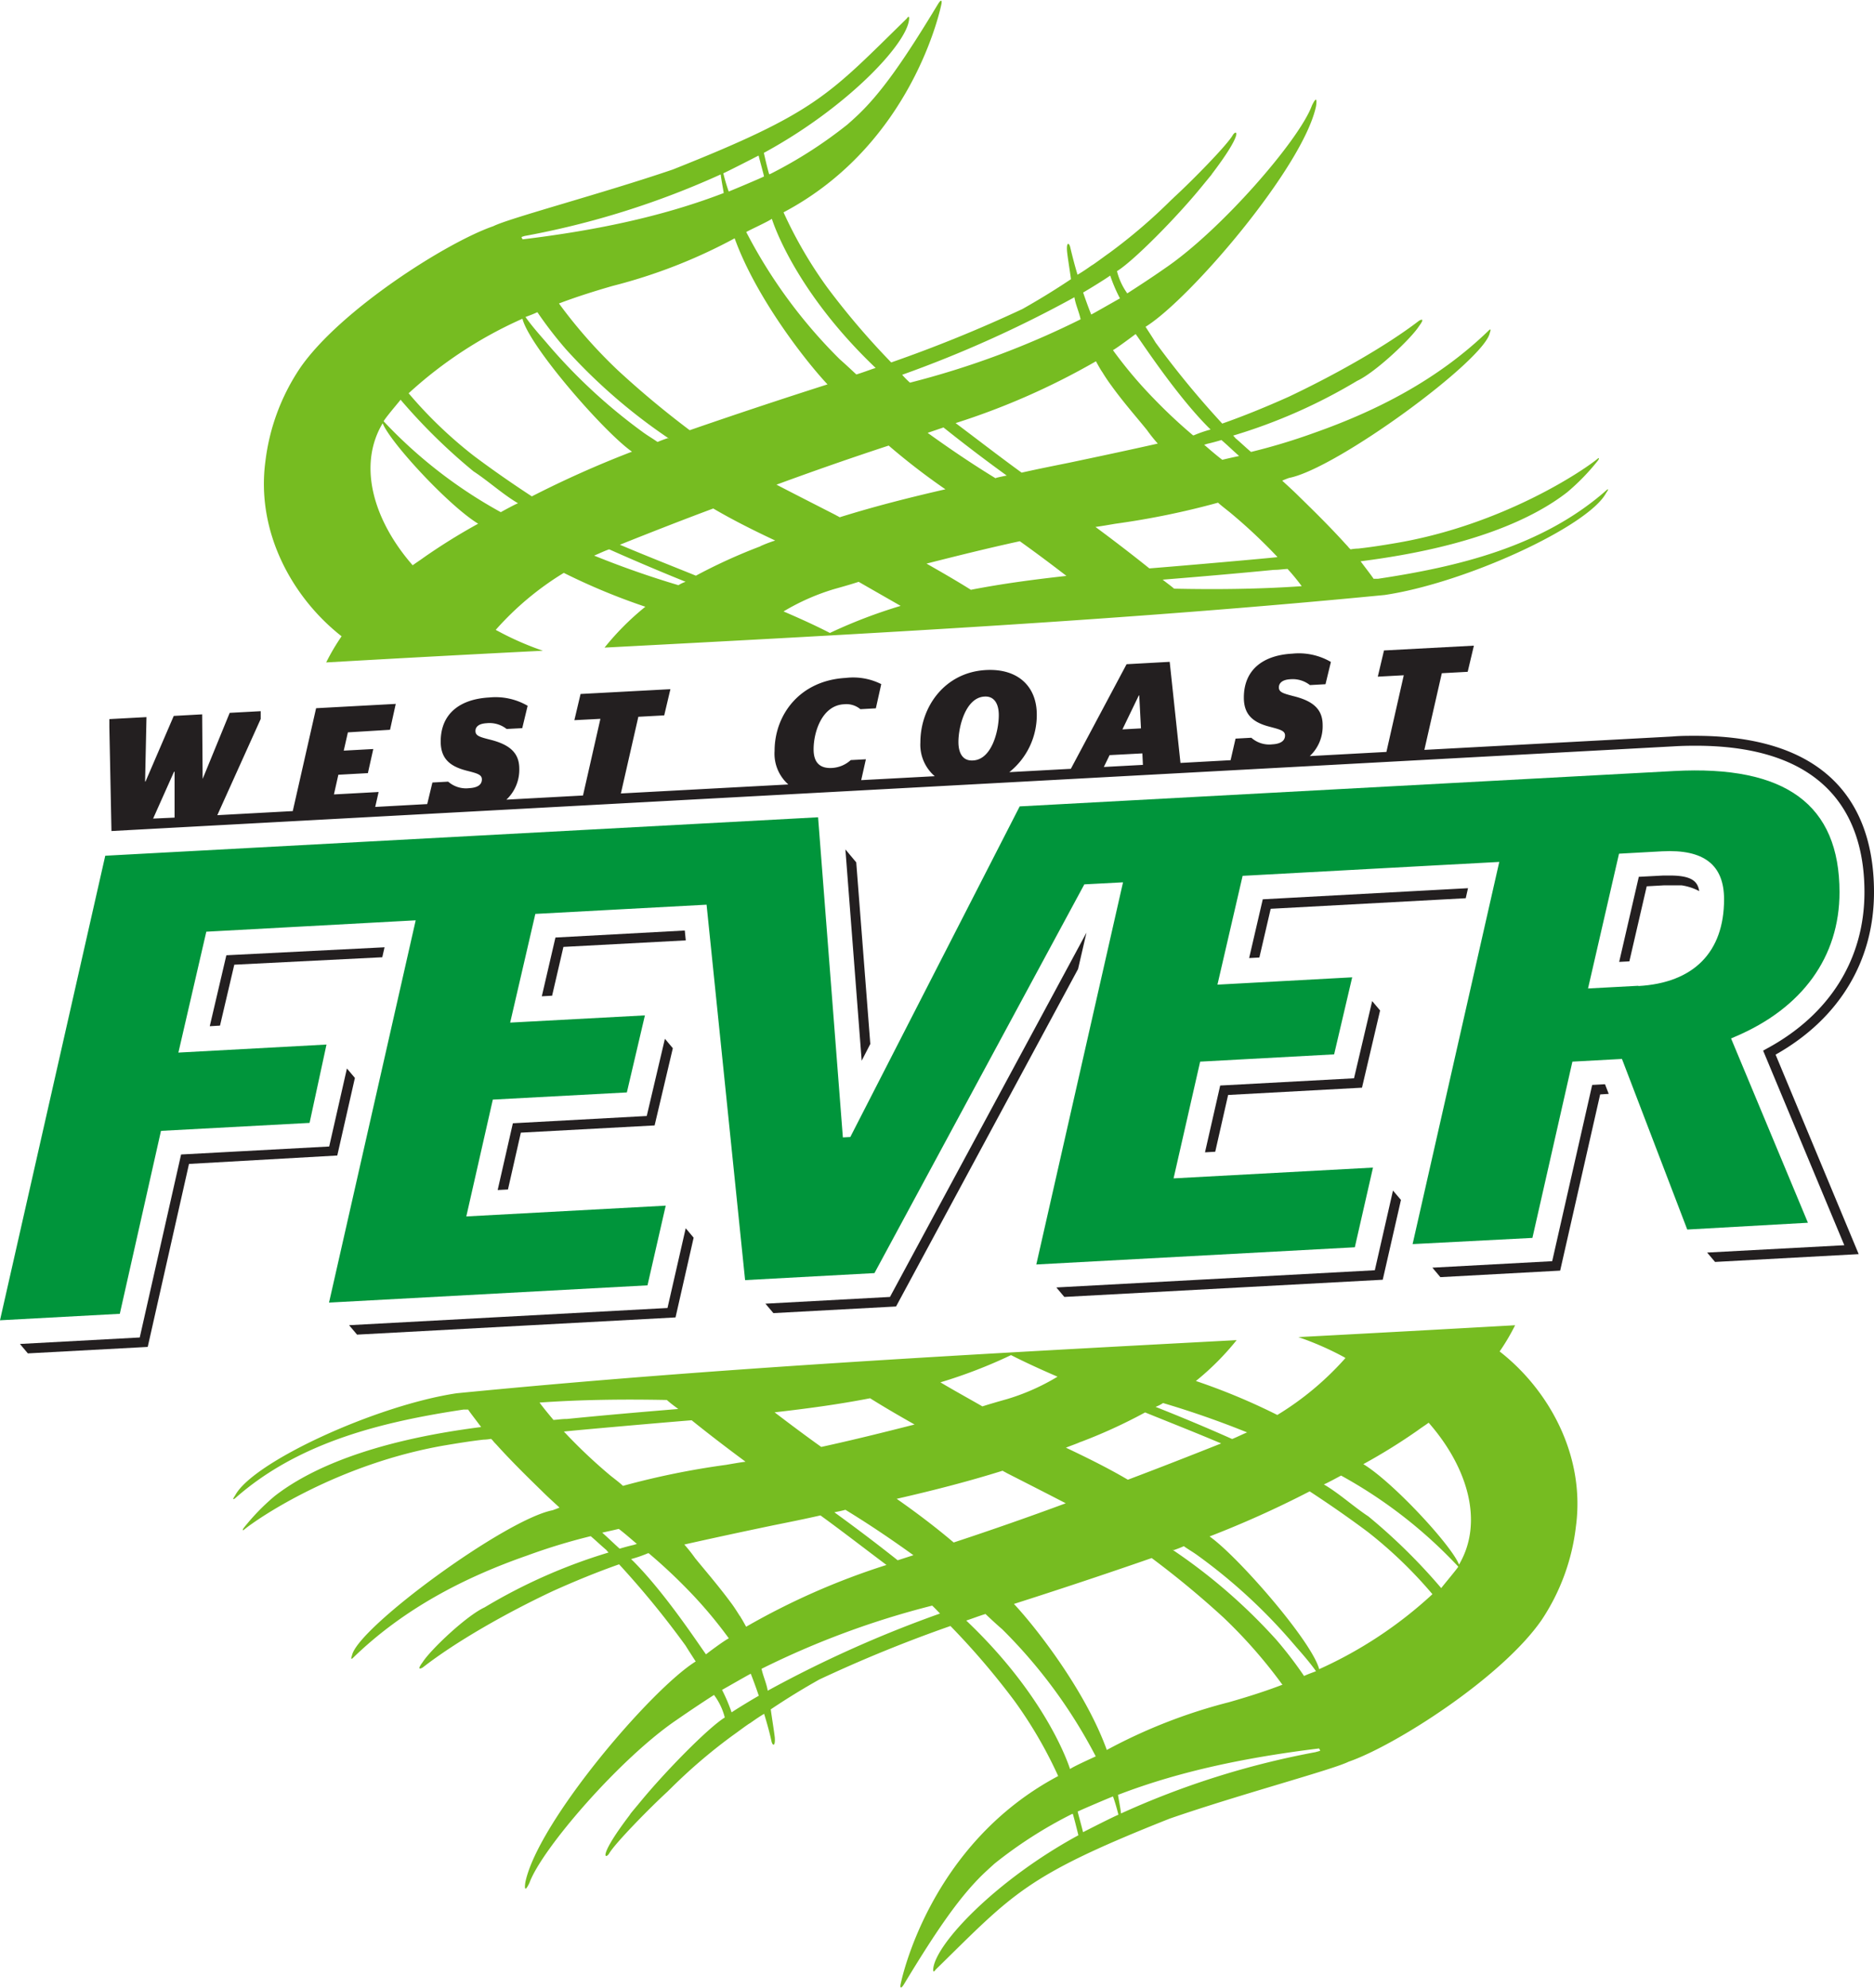
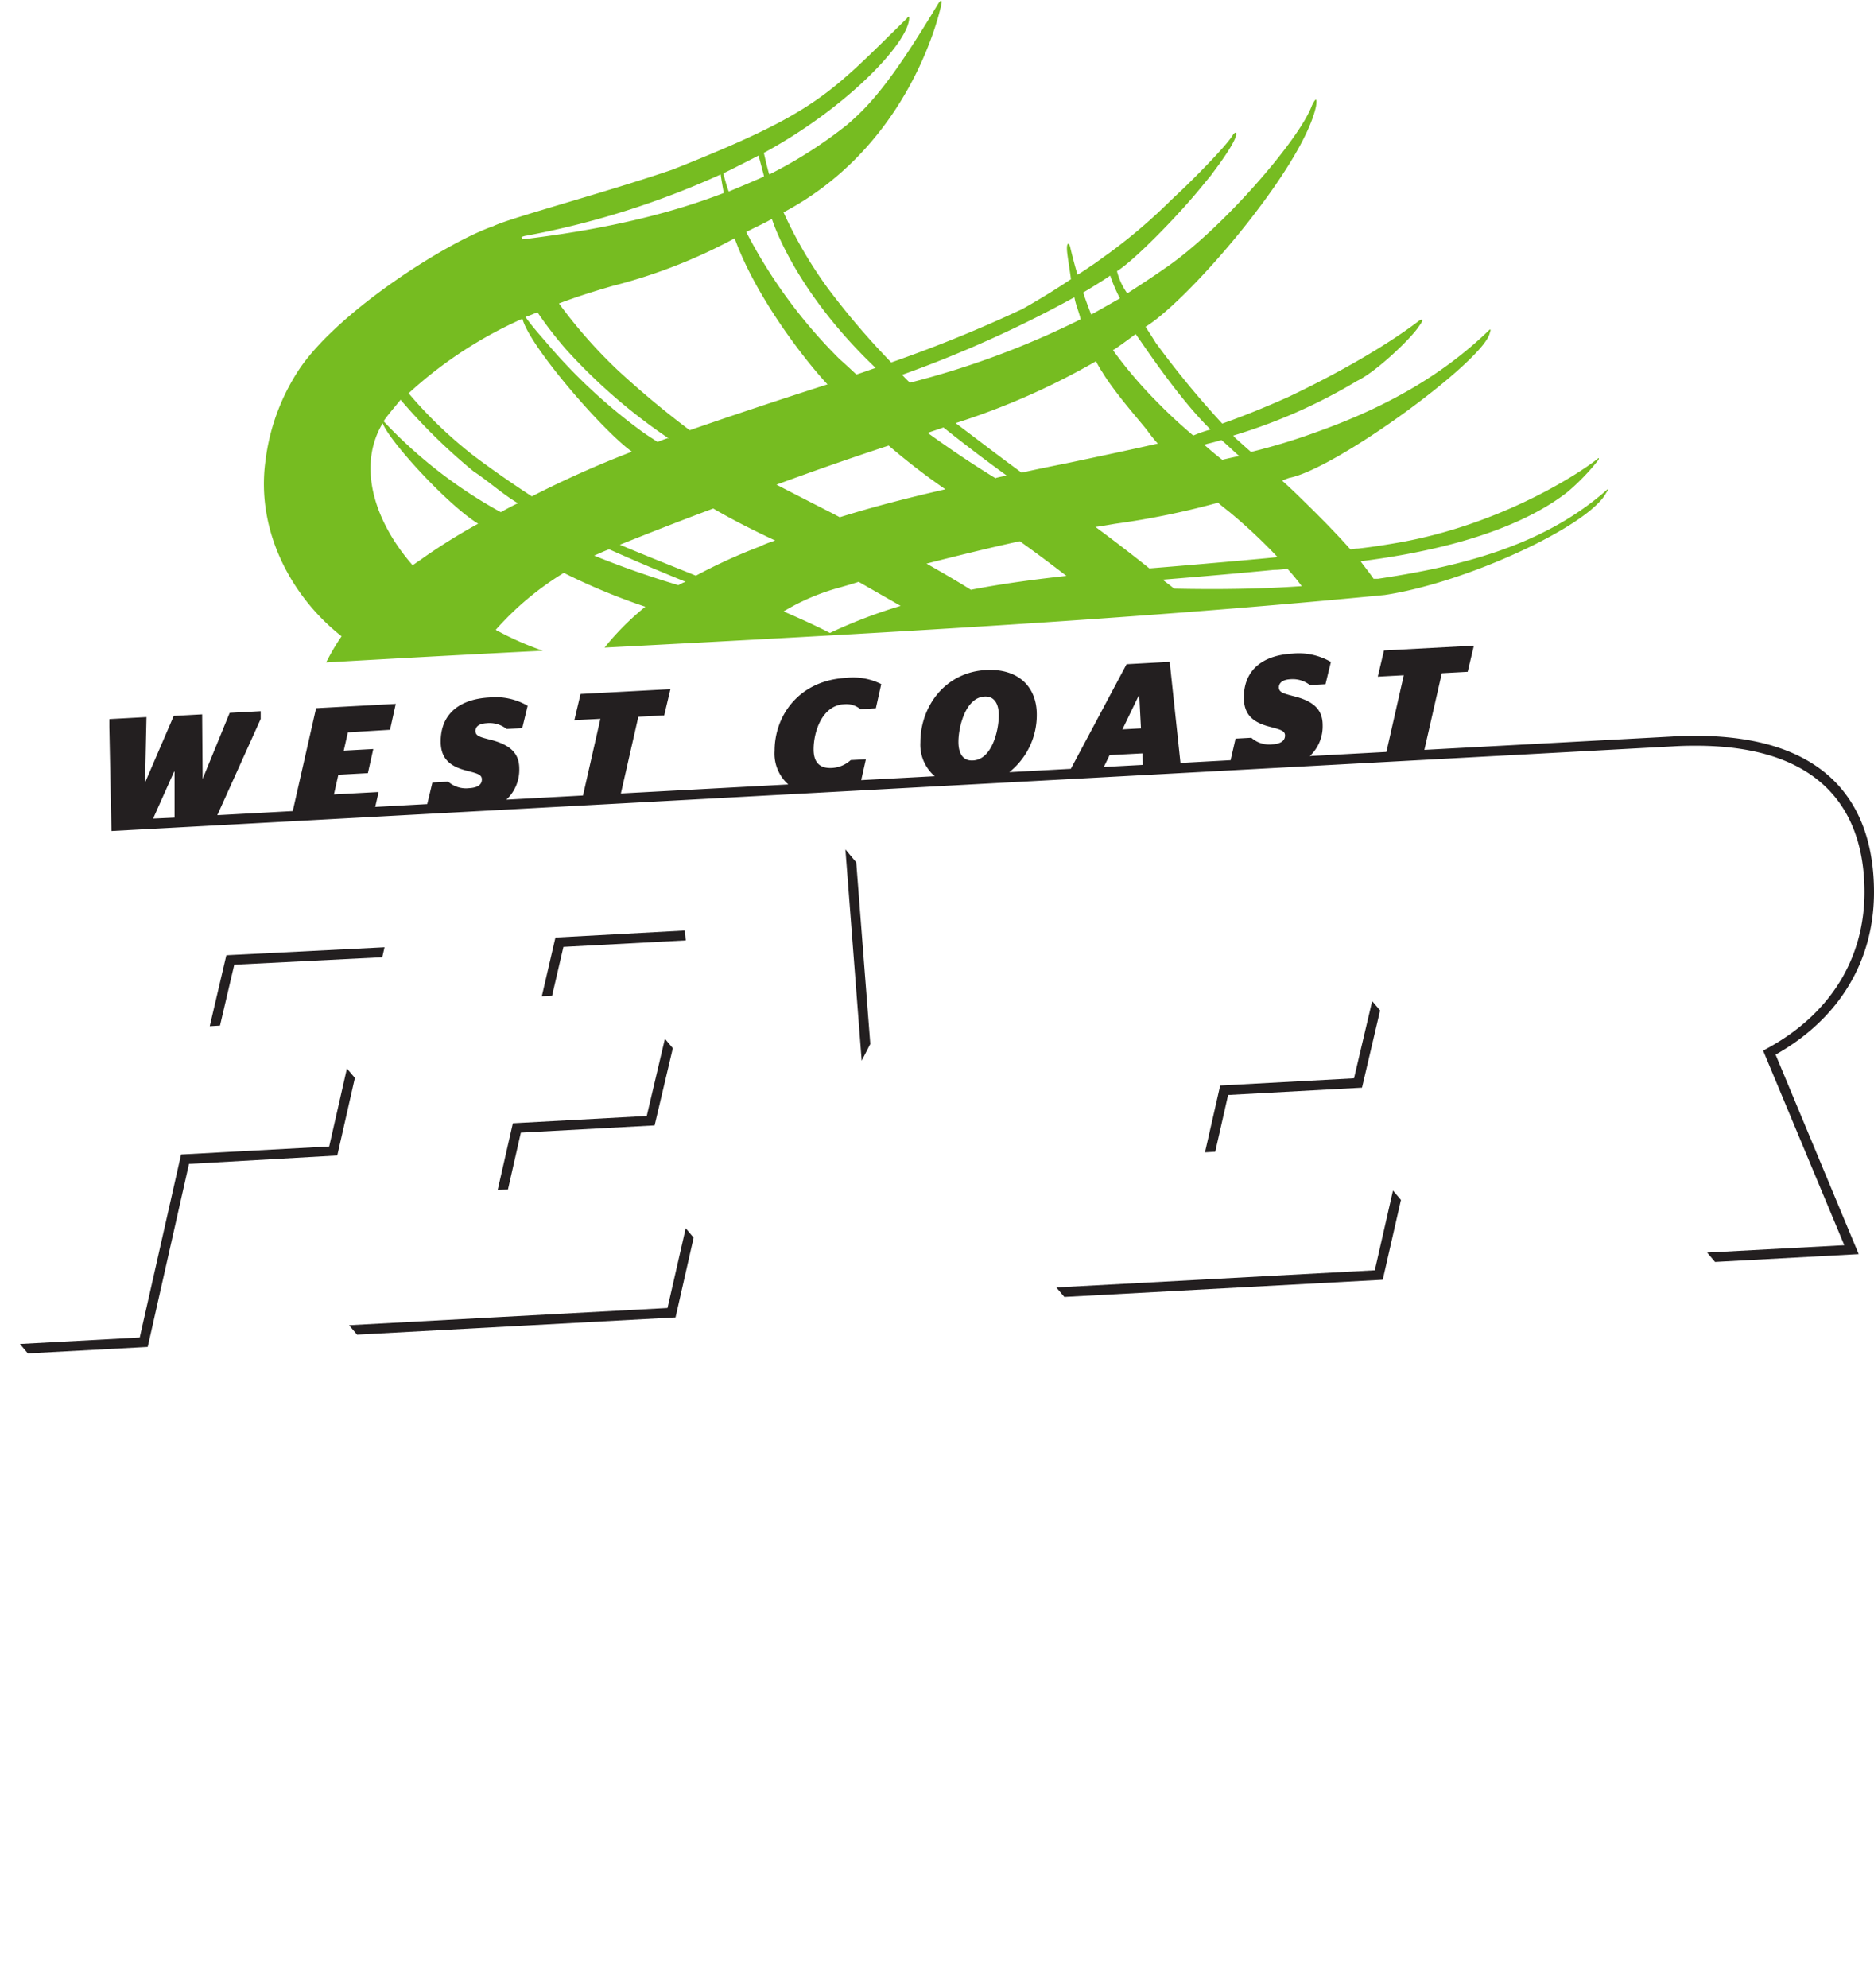
<svg xmlns="http://www.w3.org/2000/svg" height="325.66" viewBox="0 0 347.71 368.5" width="307.068">
  <path d="m0 0h347.71v368.5h-347.71z" fill="none" />
  <path d="m205.94 327.39-.13.07z" fill="#00833e" />
-   <path d="m292.4 283c1.78-13.15-5-25.35-14.15-32.48a39.49 39.49 0 0 0 2.87-4.86q-20.19 1.14-40.21 2.2a55.63 55.63 0 0 1 8.45 3.7c.09.06.2.16.3.16a55.15 55.15 0 0 1 -12.66 10.58 117.66 117.66 0 0 0 -15.11-6.3 49.71 49.71 0 0 0 7.56-7.58c-48.95 2.61-97.37 5.2-144.75 9.86-14.93 2.25-37.76 12.72-41.07 18.94-.79 1.15 0 .53 0 .53 11.87-10.51 27.57-14.22 42.37-16.45h.86c.3.48 1.71 2.29 2.41 3.24-20.76 2.64-32.17 8-38.35 12.84a40.75 40.75 0 0 0 -5.74 5.93c-.29.49 0 .35 0 .35 2.82-2.35 17.66-12.3 37.24-15.7 2.38-.4 4.82-.8 7.28-1.08a8.44 8.44 0 0 0 1.41-.15 3.26 3.26 0 0 1 .53.58l.44.46c2.8 3.1 5.75 6 8.53 8.7 1 1 2.11 2 3.2 3-.39.19-.88.35-1.27.5-8.78 1.7-36.26 21.83-37.23 26.94-.37 1 .16.47.16.47 9.44-9.19 20.84-15 32.32-19a110.84 110.84 0 0 1 11.81-3.6c1 .84 1.91 1.73 2.9 2.56a3.8 3.8 0 0 0 .42.47 101.65 101.65 0 0 0 -23 10.17c-3.45 1.6-10.07 7.92-11.49 10.16-1.39 1.85 0 1 0 1 6.21-4.84 15.57-10.14 24.07-14.14 4.28-1.93 8.44-3.62 12.37-5a166.91 166.91 0 0 1 12.35 15.1c.61 1 1.21 1.9 1.86 2.92-8.26 5.14-29.24 29.69-31.6 40.93 0 0-.44 2.63.76.12 2.29-6.3 16.84-23.13 27.35-30.24 2.3-1.59 4.59-3.13 6.89-4.6a11.78 11.78 0 0 1 2 4.18c-3 1.84-11 9.94-15.8 15.8-.13.14-.2.24-.31.38-.44.51-.88 1.05-1.26 1.51a4.43 4.43 0 0 0 -.29.42c-5.75 7.56-4.6 8.23-3.85 7.2 1-1.85 7.71-8.66 10.89-11.57l.31-.31.25-.24a100.52 100.52 0 0 1 11.49-9.83c.78-.54 3-2.22 3.25-2.3.89-.63 1.72-1.21 2.62-1.74.55 1.8 1.05 3.59 1.37 5.12.2.82.72 1 .61-.7-.1-1-.6-4.05-.75-5.25 3.26-2.18 6.08-3.89 9-5.53a257 257 0 0 1 24.34-9.93 140.32 140.32 0 0 1 11.88 13.9 80.73 80.73 0 0 1 8.11 13.93c-23.86 12.66-29.07 37.73-29.26 38.73-.12 1.15.62-.07.62-.07 6.16-10.19 10.68-16.84 15.56-21.26.39-.37.83-.75 1.26-1.15a81.1 81.1 0 0 1 14.34-9.19.37.37 0 0 0 .18-.08c.2.58.72 2.67 1.05 4-15.12 8.21-26.42 20-26.93 24.73-.11 1.06.44.2.44.2 14.51-14.21 16.64-17.39 43.39-28 12.8-4.44 30.32-9.1 33.24-10.57 8.53-2.94 28.41-15.55 35.84-26.33a39.41 39.41 0 0 0 6.33-17.28zm-76.6-22.91c5.34 1.58 10.42 3.36 15.59 5.44-.89.37-1.72.8-2.72 1.21h-.1c-4.73-2.11-9.55-4.12-14.16-5.94a7 7 0 0 0 1.39-.71zm-15.27 7.21a96.73 96.73 0 0 0 11.94-5.47c4.6 1.87 9.37 3.74 14.11 5.75-5.93 2.36-11.64 4.59-17.31 6.73-3.79-2.23-7.76-4.17-11.49-5.94.87-.37 1.84-.67 2.75-1.09zm36.29 36.7a104.18 104.18 0 0 0 -19.1-16.59l-.18-.2.23.16a19.85 19.85 0 0 0 1.88-.73c.91.64 1.81 1.15 2.66 1.78a101.6 101.6 0 0 1 17.76 16.41c1.43 1.65 2.82 3.18 4.11 5-.88.33-1.39.5-2.22.88a74 74 0 0 0 -5.14-6.71zm1.15 8.32c-3.2 1.23-6.59 2.3-10 3.27a99.33 99.33 0 0 0 -22.61 8.84c-4-11.08-13.27-22.87-17.23-27.08 8.49-2.71 16.95-5.52 25.56-8.51a170.64 170.64 0 0 1 13.31 11.02 91.66 91.66 0 0 1 10.89 12.4zm-50.38-61.12c2.81 1.42 5.65 2.72 8.63 4a40.65 40.65 0 0 1 -9.34 4.15c-1.56.44-3.07.87-4.6 1.36-2.65-1.52-5.24-2.94-7.79-4.46a92.62 92.62 0 0 0 13.1-5.05zm-26.15 8c2.69 1.69 5.46 3.29 8.25 4.87-5.8 1.48-11.54 2.9-17.31 4.16-3-2.14-5.81-4.25-8.66-6.42 5.88-.67 11.82-1.46 17.72-2.61zm-4.59 20.68c4.34 2.65 8.51 5.46 12.63 8.43l-2.92.94c-3.91-3.1-7.85-6.08-11.75-8.9.71-.15 1.43-.28 2.07-.47zm-56.75-19.88c7.79-.55 15.7-.64 23.63-.48.65.59 1.42 1.15 2.12 1.67-6.8.56-13.68 1.15-20.68 1.85h-.1c-.79 0-1.53.13-2.38.18-.87-1.05-1.73-2.06-2.56-3.19zm4.5 5.38c.93-.13 16.9-1.55 23.73-2.1 3.28 2.64 6.61 5.18 10 7.69-1.15.15-2.38.37-3.67.59a147.49 147.49 0 0 0 -19.07 3.89c-.71-.66-1.53-1.27-2.3-1.88a98 98 0 0 1 -8.64-8.17zm7.12 18.75c1-.22 2-.44 3.09-.7 1.15.87 2.3 1.89 3.37 2.8a3.08 3.08 0 0 0 -.54.16c-.94.21-1.83.46-2.67.71-1.12-1-2.13-2-3.21-2.95zm19.28 22.57c-1-1.3-7.49-11.31-13.61-17.39l-.29-.28a24 24 0 0 0 3.12-1.08h.15q3.73 3.15 7.15 6.66a81.72 81.72 0 0 1 7.71 9.12c-.82.37-4.18 2.89-4.23 2.97zm4.76 10.81a30.7 30.7 0 0 0 -1.79-4.22c.68-.37 4.49-2.57 5.33-3 0 0 .7 1.74 1.49 4.09-.92.5-4.33 2.57-5.07 3.1zm2.69-15.92c-.36-.65-.71-1.3-1.07-1.85a.16.16 0 0 0 -.1-.14c-.53-.83-1.07-1.71-1.7-2.53-2.3-3.12-5-6.23-6.61-8.22a28.93 28.93 0 0 0 -2-2.52c5.56-1.25 11.17-2.45 16.54-3.57 2.92-.59 5.75-1.15 8.72-1.83 4 2.9 8 6 12.25 9.19a132.73 132.73 0 0 0 -26.06 11.47zm4 11.87c-.22-1.39-.84-2.65-1.15-4.08a157.64 157.64 0 0 1 31.66-11.72c.5.46 1 1 1.45 1.47a218.86 218.86 0 0 0 -32 14.33zm23.93-35.61c6.6-1.51 13.13-3.17 19.65-5.21.26.18.51.27.72.41 3.55 1.81 7.27 3.7 11 5.63a609.31 609.31 0 0 1 -20.8 7.27c-3.37-2.86-6.92-5.54-10.59-8.11zm32.17 50.15c-.88-2.72-5.54-14.55-19.27-27.57 1.22-.4 2.3-.83 3.57-1.22 1 .95 2 1.88 3.09 2.82a94.48 94.48 0 0 1 17.37 23.59c-.87.41-4 1.81-4.81 2.37zm2.41 11.7c-.32-1.32-.88-3.26-1-3.85.86-.41 5.51-2.4 6.55-2.8.41 1.15.73 2.29 1 3.39-1.05.43-5.69 2.79-6.51 3.22zm43.21-14.88a155.65 155.65 0 0 0 -36.17 11.39c-.13-1.15-.47-2.77-.56-3.45 11.67-4.5 24.23-7 37.3-8.61a1.68 1.68 0 0 1 .22.42 4.22 4.22 0 0 1 -.79.23zm.6-15.36c-1.35-5.2-15.2-21.05-20.34-24.63a188.15 188.15 0 0 0 18.57-8.36c3.52 2.3 7.17 4.82 10.78 7.52a81.56 81.56 0 0 1 12 11.55 78.13 78.13 0 0 1 -21 13.9zm22.62-15.07a107.2 107.2 0 0 0 -13.5-13.28c-2.66-1.74-5.47-4.31-8.26-5.93.49-.17 2.69-1.37 3.2-1.64a87.32 87.32 0 0 1 21.75 16.9c-.52.77-2.6 3.22-3.19 4zm3.32-4.36c-1.47-3.64-12.3-15.31-17.75-18.61a107.82 107.82 0 0 0 10.12-6.28c.61-.46 1.32-.9 2-1.4 7.12 8.1 10.34 18.33 5.63 26.32z" fill="#76bc21" />
-   <path d="m138.09 39.6.11-.06z" fill="#00833e" />
  <path d="m49.25 85.39c-1.78 13.14 5 25.34 14.13 32.49a40.05 40.05 0 0 0 -2.86 4.85q20.17-1.16 40.21-2.17a55.25 55.25 0 0 1 -8.45-3.71c-.1 0-.19-.15-.31-.15a55.06 55.06 0 0 1 12.64-10.58 118.2 118.2 0 0 0 15.13 6.28 49.78 49.78 0 0 0 -7.57 7.58c49-2.57 97.37-5.15 144.75-9.76 15-2.23 37.77-12.72 41.08-18.91.8-1.15.07-.52.07-.52-11.89 10.49-27.57 14.19-42.36 16.42h-.85c-.31-.49-1.71-2.3-2.41-3.24 20.76-2.63 32.17-8 38.35-12.82a40.73 40.73 0 0 0 5.74-5.93c.29-.5 0-.36 0-.36-2.83 2.36-17.67 12.29-37.25 15.68-2.38.41-4.82.8-7.27 1.07a8.45 8.45 0 0 0 -1.42.15 3.14 3.14 0 0 1 -.53-.56l-.44-.47c-2.8-3.09-5.75-6-8.53-8.71-1-1-2.1-2-3.19-3 .41-.19.84-.36 1.27-.51 8.78-1.69 36.27-21.83 37.25-26.92.37-1-.16-.47-.16-.47-9.46 9.19-20.85 14.94-32.34 19a113 113 0 0 1 -11.81 3.57c-1-.84-1.91-1.73-2.9-2.56a3.8 3.8 0 0 0 -.42-.47 100.94 100.94 0 0 0 23-10.15c3.45-1.6 10.08-7.91 11.49-10.15 1.38-1.85 0-1 0-1-6.21 4.76-15.54 10-24.12 14.07-4.3 1.93-8.46 3.62-12.39 5a170.21 170.21 0 0 1 -12.37-15.03c-.6-1-1.2-1.9-1.86-2.92 8.28-5.13 29.26-29.67 31.63-40.9 0 0 .45-2.64-.76-.14-2.3 6.32-16.85 23.15-27.36 30.25-2.24 1.57-4.6 3.11-6.9 4.59a12.11 12.11 0 0 1 -1.91-4.12c3-1.83 11.05-9.93 15.82-15.8l.31-.38 1.25-1.52a3.08 3.08 0 0 0 .3-.41c5.74-7.55 4.59-8.24 3.85-7.2-1 1.85-7.71 8.65-10.9 11.57l-.31.3-.26.24a101.54 101.54 0 0 1 -11.49 9.83c-.79.54-3 2.21-3.26 2.3-.89.63-1.72 1.2-2.63 1.73-.54-1.79-1-3.59-1.36-5.12-.2-.82-.71-1-.59.71.08 1 .58 4 .73 5.24-3.27 2.18-6.08 3.88-9 5.53a257 257 0 0 1 -24.35 9.91 141.69 141.69 0 0 1 -11.87-13.91 80.36 80.36 0 0 1 -8.11-13.93c23.9-12.63 29.14-37.78 29.32-38.76.13-1.15-.62.07-.62.07-6.16 10.18-10.67 16.83-15.55 21.24-.4.38-.83.75-1.28 1.15a82.25 82.25 0 0 1 -14.34 9.19.25.25 0 0 0 -.18.08c-.2-.58-.71-2.67-1-4 15.12-8.2 26.43-20 26.94-24.7.13-1.07-.43-.21-.43-.21-14.52 14.2-16.65 17.38-43.41 28-12.83 4.38-30.36 9.02-33.3 10.51-8.53 2.93-28.43 15.53-35.85 26.3a39.43 39.43 0 0 0 -6.43 17.27zm76.59 23c-5.34-1.59-10.43-3.38-15.6-5.47.88-.37 1.72-.78 2.72-1.15h.11c4.73 2.11 9.53 4.14 14.14 6a6 6 0 0 0 -1.37.66zm15.28-7.21a100.57 100.57 0 0 0 -12 5.46c-4.59-1.86-9.36-3.73-14.1-5.74 5.92-2.37 11.63-4.6 17.32-6.72 3.78 2.22 7.75 4.18 11.49 5.94a26.24 26.24 0 0 0 -2.76 1.05zm-36.27-36.71a104.16 104.16 0 0 0 19.08 16.61l.2.21a2.5 2.5 0 0 0 -.24-.16c-.63.21-1.3.46-1.89.71-.89-.63-1.8-1.15-2.65-1.77a102.31 102.31 0 0 1 -17.75-16.41c-1.43-1.67-2.83-3.2-4.1-5 .87-.32 1.38-.51 2.21-.89a72.39 72.39 0 0 0 5.14 6.69zm-1.15-8.31c3.2-1.22 6.6-2.29 10-3.27a98.63 98.63 0 0 0 22.61-8.82c4 11.07 13.26 22.88 17.23 27.09-8.5 2.71-16.95 5.52-25.57 8.5a172.68 172.68 0 0 1 -13.34-11.12 91.88 91.88 0 0 1 -10.92-12.39zm50.3 61.11c-2.8-1.44-5.64-2.72-8.62-4a41.46 41.46 0 0 1 9.34-4.13c1.57-.44 3.07-.86 4.6-1.36 2.66 1.53 5.24 3 7.79 4.46a94 94 0 0 0 -13.08 5zm26.16-8c-2.69-1.69-5.46-3.28-8.25-4.87 5.8-1.47 11.55-2.9 17.31-4.15 3 2.14 5.82 4.25 8.65 6.43-5.84.65-11.77 1.42-17.68 2.57zm4.59-20.68c-4.34-2.65-8.51-5.47-12.63-8.44l2.94-1c3.89 3.11 7.83 6.1 11.73 8.92-.69.14-1.32.26-2 .44zm56.74 20c-7.79.54-15.7.63-23.64.46-.65-.57-1.41-1.09-2.12-1.67 6.81-.55 13.69-1.14 20.67-1.82h.12c.79 0 1.53-.13 2.38-.17a38.59 38.59 0 0 1 2.61 3.17zm-4.5-5.39c-.93.14-16.9 1.55-23.73 2.09-3.28-2.63-6.61-5.18-10-7.69 1.15-.15 2.38-.37 3.67-.59a147.77 147.77 0 0 0 19.07-3.91c.72.65 1.54 1.26 2.3 1.88a98.33 98.33 0 0 1 8.68 8.15zm-7.11-18.75c-1 .22-2.06.44-3.09.7-1.15-.87-2.3-1.88-3.37-2.8a3.08 3.08 0 0 0 .54-.16c.94-.21 1.84-.46 2.67-.71 1.17 1 2.18 2 3.26 2.94zm-19.15-22.6c1 1.31 7.49 11.31 13.6 17.4l.29.28a23.5 23.5 0 0 0 -3.12 1.08h-.14a96.08 96.08 0 0 1 -7.15-6.68 80.83 80.83 0 0 1 -7.71-9.12c.77-.39 4.11-2.92 4.24-3zm-4.73-10.85a29 29 0 0 0 1.8 4.21c-.68.37-4.51 2.57-5.33 3 0 0-.71-1.74-1.5-4.09.88-.49 4.3-2.6 5-3.13zm-2.65 15.88c.36.65.71 1.3 1.07 1.85l.1.14c.53.87 1.09 1.71 1.7 2.53 2.24 3.12 5 6.24 6.6 8.24a28.3 28.3 0 0 0 2 2.5c-5.56 1.25-11.17 2.44-16.54 3.57-2.92.59-5.75 1.15-8.72 1.82-4-2.9-8-6-12.25-9.19a132.94 132.94 0 0 0 26.03-11.46zm-4-11.89c.22 1.4.85 2.67 1.15 4.1a158.34 158.34 0 0 1 -31.66 11.75 16.64 16.64 0 0 1 -1.45-1.46 219.32 219.32 0 0 0 31.96-14.38zm-23.9 35.62c-6.6 1.51-13.13 3.16-19.66 5.2-.25-.18-.52-.28-.72-.41-3.55-1.82-7.26-3.7-11-5.64 6.83-2.51 13.72-4.92 20.82-7.25a124.59 124.59 0 0 0 10.51 8.1zm-32.23-50.14c.88 2.72 5.53 14.57 19.25 27.64-1.22.39-2.3.83-3.58 1.21-1-.93-2-1.87-3.08-2.82a94 94 0 0 1 -17.35-23.6c.78-.45 3.92-1.87 4.73-2.43zm-2.46-11.73c.33 1.32.89 3.28 1 3.86-.86.42-5.52 2.39-6.55 2.79a33.65 33.65 0 0 1 -1-3.38c1-.45 5.64-2.82 6.5-3.27zm-43.21 14.86a156.15 156.15 0 0 0 36.17-11.38c.14 1.15.47 2.77.56 3.45-11.67 4.49-24.22 7-37.31 8.59a2.78 2.78 0 0 1 -.22-.42 4.19 4.19 0 0 1 .76-.24zm-.61 15.4c1.35 5.2 15.18 21.05 20.32 24.64a191.54 191.54 0 0 0 -18.58 8.29c-3.51-2.29-7.15-4.81-10.77-7.52a81.12 81.12 0 0 1 -12.09-11.6 78 78 0 0 1 21.08-13.81zm-22.62 15a107.45 107.45 0 0 0 13.54 13.29c2.66 1.73 5.47 4.29 8.26 5.92-.49.16-2.7 1.37-3.2 1.65a87.54 87.54 0 0 1 -21.74-16.86c.41-.74 2.51-3.19 3.1-3.93zm-3.32 4.37c1.46 3.63 12.28 15.32 17.72 18.63a110.71 110.71 0 0 0 -10.15 6.31c-.61.45-1.32.9-2 1.4-7.11-8.12-10.33-18.37-5.57-26.34z" fill="#76bc21" />
-   <path d="m341.31 165.34c0-16.24-10-23.59-30.68-22.47l-121.43 6.56-31.43 61.32-1.38.07-4.6-59.37-132.26 7.13-19.53 86.16 22.23-1.2 7.64-33.93 27.57-1.48 3.14-14.53-27.48 1.49 5.18-22.42 38.85-2.11-16.08 70.9 59.09-3.2 3.38-14.78-37 2 4.92-21.67 24.87-1.33 3.35-14.29-25 1.34 4.67-20.16 31.77-1.71 7.15 69.63 24-1.3 38.94-72.1 7.18-.38-16.09 70.88 59.1-3.19 3.37-14.78-37 2 4.93-21.65 24.86-1.35 3.35-14.29-25 1.36 4.67-20.18 34.44-1.87 13.18-.71-16.08 70.88 22.23-1.15 7.42-32.69 9.19-.5.19.48 11.93 31.16 22.39-1.26-14.26-34.18.71-.31c12.51-5.29 19.41-14.81 19.41-26.82zm-37.31 17.36-9.35.5 5.75-25 8-.44c7.74-.41 11.49 2.5 11.49 8.9 0 9.81-5.64 15.52-15.93 16.09z" fill="#00953b" />
  <g fill="#231f20">
    <path d="m158.87 159.81-2.01-2.4 3.02 39.19 1.6-3.11zm-66.53 60.77 1.91-.1 2.39-10.54 24.82-1.34 3.38-14.32-1.47-1.75-3.37 14.32-24.84 1.35zm31.51 21.88-59.08 3.19 1.48 1.75 59.09-3.19 3.36-14.79-1.47-1.75zm99.73-28.87 1.9-.11 2.39-10.53 24.84-1.35 3.36-14.32-1.47-1.74-3.37 14.32-24.83 1.34zm31.51 21.87-59.09 3.19 1.48 1.76 59.08-3.19 3.38-14.8-1.48-1.74zm-190.72-37.42-3.29 14.47-27.48 1.48-7.67 33.94-22.23 1.2 1.47 1.75 22.24-1.2 7.66-33.94 27.51-1.56 3.27-14.39zm62.87-23.76-.18-1.83-24 1.3-2.53 10.9 1.91-.11 2.1-9.05zm-56.31 3.13.42-1.85-29.35 1.48-3.08 13.16 1.9-.11 2.65-11.3z" />
    <path d="m347.71 165.34c0-13.23-5.74-29-33.15-29-1.38 0-2.82 0-4.28.13l-46 2.48 3.24-14.22 4.8-.26 1.15-4.85-16.68.89-1.15 4.86 4.82-.26-3.22 14.22-14.22.77a7.54 7.54 0 0 0 2.39-5.75c0-2.87-1.68-4.46-5.45-5.38-1.9-.5-2.67-.72-2.67-1.61s.77-1.44 2.1-1.51a5.18 5.18 0 0 1 3.66 1.08l2.89-.16 1-4.13a11.83 11.83 0 0 0 -7.15-1.54c-5.33.28-9 2.9-9 8.15 0 3.14 1.66 4.6 4.77 5.4 1.95.52 2.87.74 2.87 1.62 0 1.15-1.07 1.58-2.36 1.65a5 5 0 0 1 -3.89-1.22l-2.93.16-.92 4-9.3.51-2-18.75-8 .44-10.34 19.4-11.42.62a13.54 13.54 0 0 0 5.1-10.68c0-5.22-3.5-8.58-9.43-8.26-7.64.41-12.17 6.82-12.17 13.43a7.68 7.68 0 0 0 2.67 6.26l-13.65.73.87-3.87-2.81.15a5.62 5.62 0 0 1 -3.45 1.46c-2.19.13-3.44-.91-3.44-3.45 0-3.28 1.59-8.14 5.62-8.36a4.08 4.08 0 0 1 3.06.91l2.87-.16 1-4.49a11.59 11.59 0 0 0 -6.57-1.15c-8.6.47-13.22 6.89-13.22 13.54a7.61 7.61 0 0 0 2.55 6.22l-31.07 1.67 3.24-14.22 4.8-.26 1.15-4.86-16.67.89-1.15 4.86 4.83-.25-3.23 14.22-14.21.77a7.61 7.61 0 0 0 2.39-5.74c0-2.87-1.69-4.47-5.46-5.4-1.9-.48-2.67-.71-2.67-1.6s.78-1.37 2.08-1.44a5.12 5.12 0 0 1 3.7 1.07l2.9-.15 1-4.15a11.85 11.85 0 0 0 -7.13-1.54c-5.33.29-9 2.92-9 8.16 0 3.14 1.65 4.59 4.76 5.4 2 .51 2.88.73 2.88 1.63 0 1.15-1.07 1.56-2.37 1.63a5 5 0 0 1 -3.88-1.21l-2.93.16-.96 4-9.65.53.63-2.77-8.29.45.82-3.65 5.48-.3 1-4.47-5.48.3.77-3.39 7.82-.48 1.06-4.8-14.78.8-4.33 19.08-14 .76 8.05-17.84v-1.45l-5.75.31-5 12.21h-.02l-.09-11.93-5.27.29-5.24 12.17h-.08l.26-11.95-6.89.37v1.45l.39 19.31 289.76-15.7c1.43-.09 2.83-.12 4.17-.12 25.9 0 31.33 14.76 31.33 27.15s-6.42 22.69-18.08 29l-.72.4 15.06 36.09-25.45 1.36 1.47 1.74 26.65-1.45-15.42-37c11.75-6.61 18.26-17.31 18.26-30.13zm-319.3-13.65 3.88-8.69h.1v8.51zm152.1-10.78c-1.95.11-2.68-1.46-2.68-3.44 0-2.8 1.33-8.23 4.84-8.41 1.78-.11 2.65 1.31 2.65 3.44 0 2.96-1.32 8.28-4.81 8.41zm30.79-12.06h.08l.32 6.11-3.44.19zm-6.49 13.27 1.07-2.2 6.08-.32.1 2.13z" />
-     <path d="m271.96 166.46.42-1.86-38.08 2.06-2.53 10.9 1.9-.1 2.1-9.04zm-70.37 6.38-36.46 67.57-23.11 1.25 1.48 1.75 22.76-1.23 33.77-62.59zm93.83 28.25-.42 1.86-7 30.83-22.23 1.2 1.48 1.76 22.23-1.21 7.42-32.68 1.59-.1-.69-1.79zm14.39-38.84h-1.15l-4.59.24-3.64 15.78 1.89-.1 3.22-13.92 3.22-.18h3.24a10.27 10.27 0 0 1 3.28 1.07c-.28-1.73-1.28-2.89-5.47-2.89z" />
  </g>
</svg>